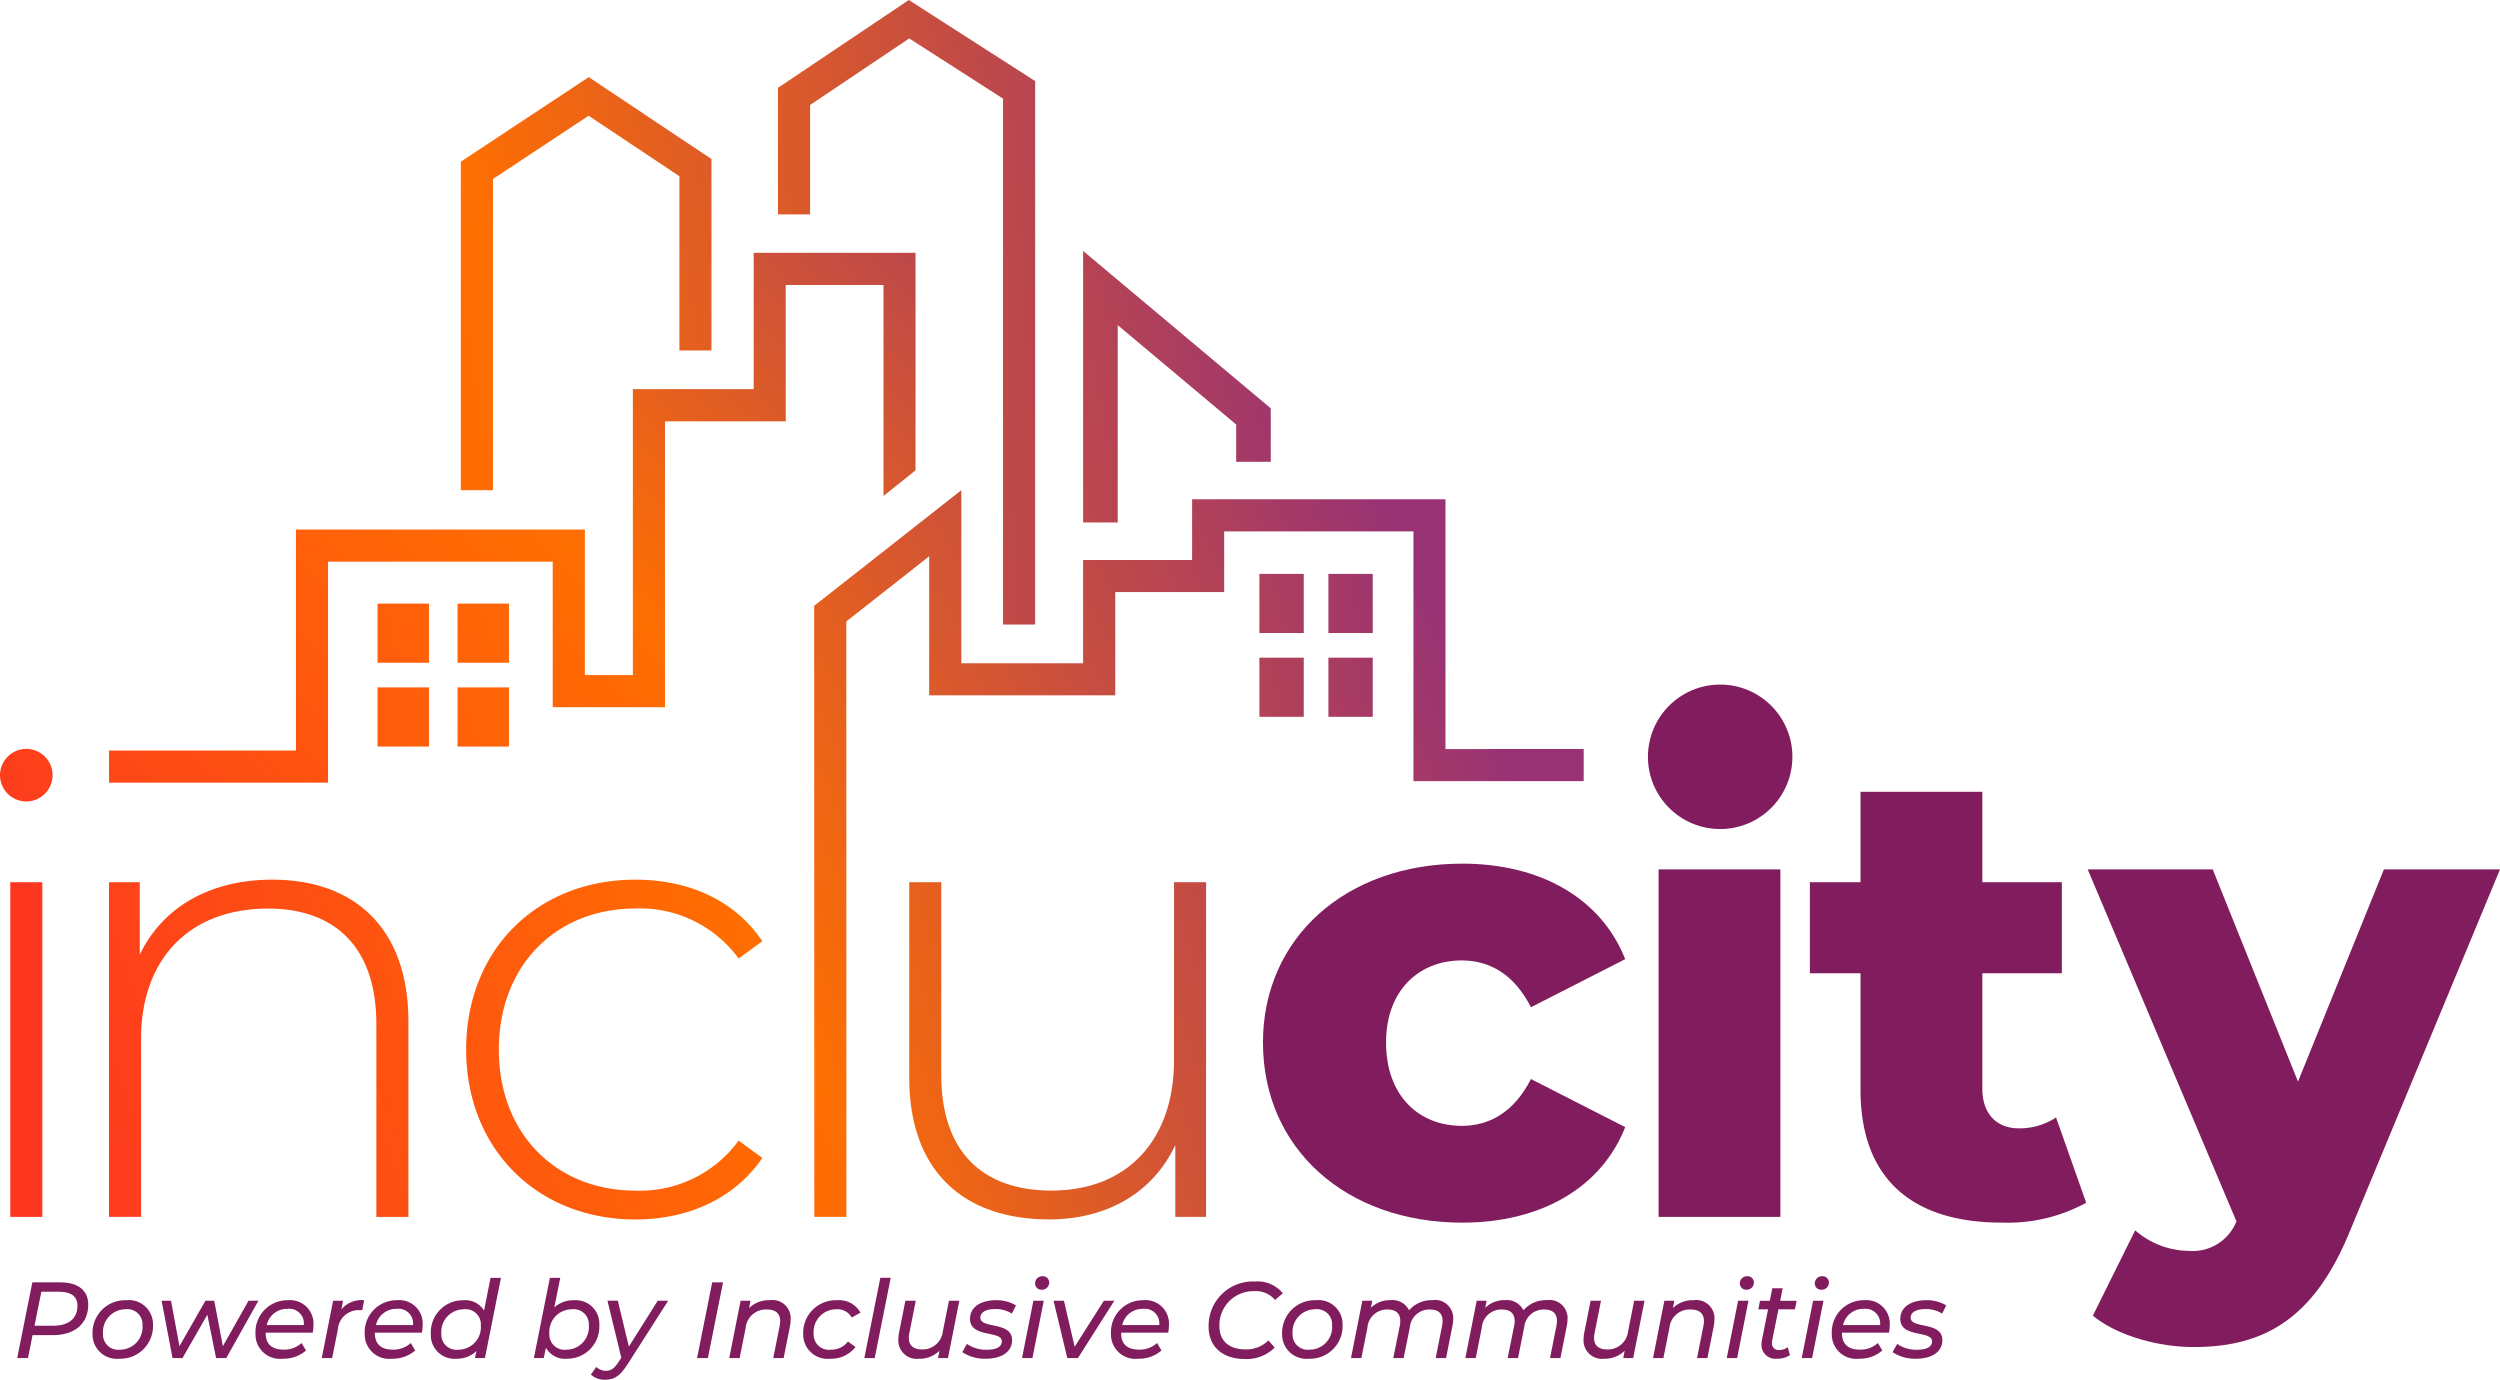
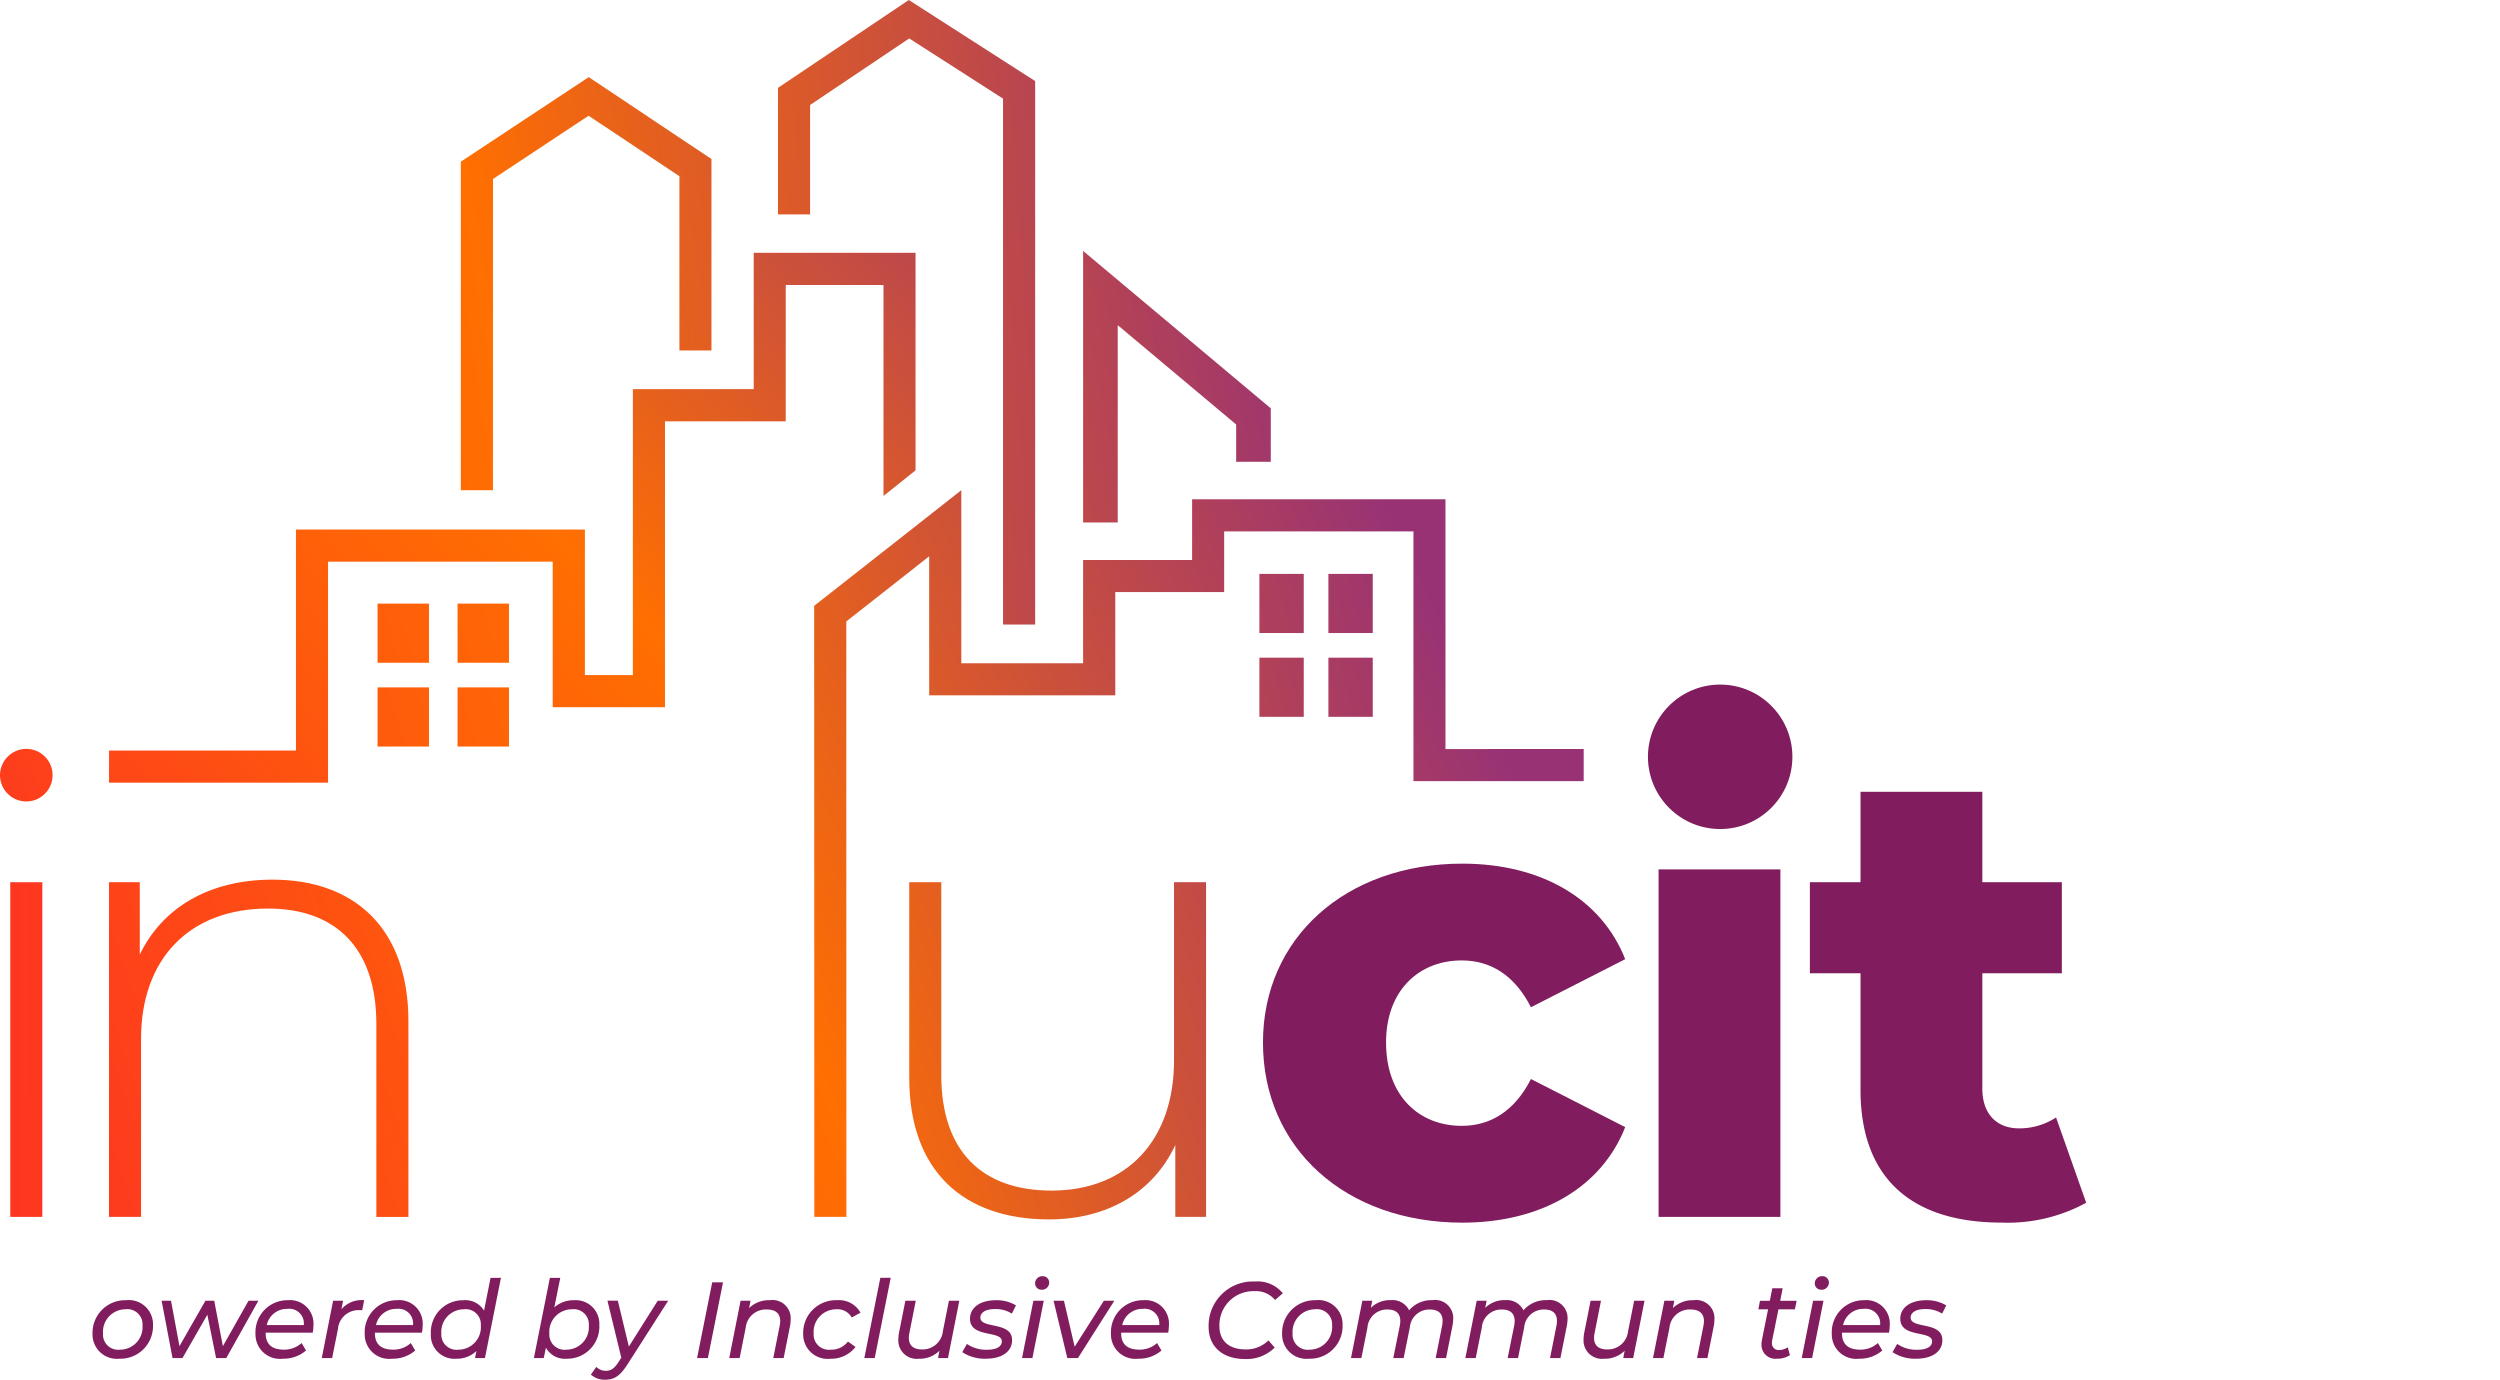
<svg xmlns="http://www.w3.org/2000/svg" xmlns:xlink="http://www.w3.org/1999/xlink" id="Group_1036" data-name="Group 1036" width="226.703" height="125.115" viewBox="0 0 226.703 125.115">
  <defs>
    <linearGradient id="linear-gradient" x1="-2.55" y1="0.622" x2="43.757" y2="-1.232" gradientUnits="objectBoundingBox">
      <stop offset="0" stop-color="#fd2f24" />
      <stop offset="0.528" stop-color="#ff6f01" />
      <stop offset="1" stop-color="#983275" />
    </linearGradient>
    <linearGradient id="linear-gradient-2" x1="-3.218" y1="2.074" x2="25.01" y2="-9.871" xlink:href="#linear-gradient" />
    <linearGradient id="linear-gradient-3" x1="-0.573" y1="0.902" x2="4.384" y2="-0.938" xlink:href="#linear-gradient" />
    <linearGradient id="linear-gradient-4" x1="-1.596" y1="1.289" x2="3.415" y2="-0.537" xlink:href="#linear-gradient" />
    <linearGradient id="linear-gradient-5" x1="-2.96" y1="1.769" x2="2.04" y2="-0.07" xlink:href="#linear-gradient" />
    <linearGradient id="linear-gradient-6" x1="-3.084" y1="1.363" x2="2.948" y2="-0.167" xlink:href="#linear-gradient" />
    <linearGradient id="linear-gradient-7" x1="-11.019" y1="4.687" x2="17.838" y2="-5.802" xlink:href="#linear-gradient" />
    <linearGradient id="linear-gradient-8" x1="-12.344" y1="5.168" x2="16.515" y2="-5.321" xlink:href="#linear-gradient" />
    <linearGradient id="linear-gradient-9" x1="-10.439" y1="4.476" x2="18.418" y2="-6.013" xlink:href="#linear-gradient" />
    <linearGradient id="linear-gradient-10" x1="-11.764" y1="4.957" x2="17.095" y2="-5.531" xlink:href="#linear-gradient" />
    <linearGradient id="linear-gradient-11" x1="-0.407" y1="1.161" x2="1.434" y2="-0.01" xlink:href="#linear-gradient" />
    <linearGradient id="linear-gradient-12" x1="-3.875" y1="1.297" x2="1.895" y2="0.304" xlink:href="#linear-gradient" />
    <linearGradient id="linear-gradient-13" x1="-6.691" y1="2.465" x2="1.217" y2="0.181" xlink:href="#linear-gradient" />
    <linearGradient id="linear-gradient-14" x1="-29.952" y1="10.046" x2="3.509" y2="-0.443" xlink:href="#linear-gradient" />
    <linearGradient id="linear-gradient-15" x1="-31.276" y1="10.461" x2="2.185" y2="-0.028" xlink:href="#linear-gradient" />
    <linearGradient id="linear-gradient-16" x1="-29.28" y1="9.835" x2="4.181" y2="-0.654" xlink:href="#linear-gradient" />
    <linearGradient id="linear-gradient-17" x1="-30.604" y1="10.25" x2="2.857" y2="-0.239" xlink:href="#linear-gradient" />
    <linearGradient id="linear-gradient-18" x1="-1.105" y1="1.041" x2="0.824" y2="0.187" xlink:href="#linear-gradient" />
  </defs>
  <path id="Path_1949" data-name="Path 1949" d="M356.757,262.2c0-9.476,7.5-16.221,18.081-16.221,7.151,0,12.616,3.2,14.767,8.663L381.059,259c-1.512-2.965-3.721-4.244-6.279-4.244-3.837,0-6.861,2.674-6.861,7.442,0,4.883,3.023,7.558,6.861,7.558,2.558,0,4.767-1.279,6.279-4.245l8.547,4.361c-2.151,5.466-7.616,8.663-14.767,8.663C364.258,278.536,356.757,271.792,356.757,262.2Z" transform="translate(-242.23 -167.663)" fill="#811d5e" />
  <path id="Path_1950" data-name="Path 1950" d="M430.817,247.059h11.046V278.57H430.817Z" transform="translate(-280.415 -168.221)" fill="#811d5e" />
  <path id="Path_1951" data-name="Path 1951" d="M484.2,269.8a14.846,14.846,0,0,1-7.675,1.8c-8.08,0-12.79-3.953-12.79-12.035V248.989h-4.593v-8.255h4.593v-8.2h11.046v8.2h7.21v8.255h-7.21v10.465c0,2.326,1.338,3.6,3.314,3.6a6.047,6.047,0,0,0,3.372-.988Z" transform="translate(-295.021 -160.733)" fill="#811d5e" />
-   <path id="Path_1952" data-name="Path 1952" d="M548.54,247.059l-13.606,32.79c-3.314,8.14-7.964,10.523-14.186,10.523-3.314,0-7.035-1.1-9.127-2.849l3.836-7.733a7.508,7.508,0,0,0,4.884,1.861,4.263,4.263,0,0,0,4.3-2.674l-13.489-31.918h11.338l7.732,19.244,7.79-19.244Z" transform="translate(-321.837 -168.221)" fill="#811d5e" />
  <ellipse id="Ellipse_1874" data-name="Ellipse 1874" cx="6.55" cy="6.55" rx="6.55" ry="6.55" transform="translate(149.437 62.078)" fill="#811d5e" />
  <g id="Group_372" data-name="Group 372" transform="translate(1.56 115.728)">
-     <path id="Path_1953" data-name="Path 1953" d="M129.994,326.377c0,1.755-1.236,2.776-3.217,2.776h-1.834l-.412,2.079h-.98l1.373-6.866h2.55C129.072,324.366,129.994,325.1,129.994,326.377Zm-.98.088c0-.824-.589-1.246-1.628-1.246h-1.647l-.618,3.08H126.8C128.2,328.3,129.014,327.672,129.014,326.465Z" transform="translate(-123.551 -323.808)" fill="#811d5e" />
    <path id="Path_1954" data-name="Path 1954" d="M137.651,330.769a2.96,2.96,0,0,1,3.05-3.06,2.188,2.188,0,0,1,2.433,2.236,2.955,2.955,0,0,1-3.041,3.069A2.208,2.208,0,0,1,137.651,330.769Zm4.532-.775a1.373,1.373,0,0,0-1.55-1.462,2.048,2.048,0,0,0-2.031,2.2,1.377,1.377,0,0,0,1.55,1.461A2.042,2.042,0,0,0,142.183,329.994Z" transform="translate(-130.821 -325.532)" fill="#811d5e" />
    <path id="Path_1955" data-name="Path 1955" d="M159.356,327.81l-2.913,5.2h-.921l-.795-3.932-2.255,3.932h-.9l-.991-5.2h.853l.765,4.119,2.354-4.119h.8l.784,4.119,2.325-4.119Z" transform="translate(-137.486 -325.584)" fill="#811d5e" />
    <path id="Path_1956" data-name="Path 1956" d="M169.087,330.651v.059c0,.951.53,1.481,1.647,1.481a2.331,2.331,0,0,0,1.609-.6l.4.677a3.09,3.09,0,0,1-2.09.745,2.217,2.217,0,0,1-2.491-2.256,2.9,2.9,0,0,1,2.933-3.049,2.127,2.127,0,0,1,2.324,2.246,3.9,3.9,0,0,1-.068.7Zm.1-.686h3.355a1.324,1.324,0,0,0-1.481-1.471A1.865,1.865,0,0,0,169.185,329.964Z" transform="translate(-146.554 -325.532)" fill="#811d5e" />
    <path id="Path_1957" data-name="Path 1957" d="M184.408,327.709l-.176.911a2,2,0,0,0-.246-.01,1.874,1.874,0,0,0-1.961,1.746l-.52,2.6h-.942l1.03-5.2h.9l-.147.774A2.41,2.41,0,0,1,184.408,327.709Z" transform="translate(-152.946 -325.532)" fill="#811d5e" />
    <path id="Path_1958" data-name="Path 1958" d="M189.531,330.651v.059c0,.951.53,1.481,1.647,1.481a2.331,2.331,0,0,0,1.609-.6l.4.677a3.089,3.089,0,0,1-2.089.745,2.217,2.217,0,0,1-2.491-2.256,2.9,2.9,0,0,1,2.933-3.049,2.128,2.128,0,0,1,2.324,2.246,3.9,3.9,0,0,1-.069.7Zm.1-.686h3.355a1.324,1.324,0,0,0-1.481-1.471A1.865,1.865,0,0,0,189.629,329.964Z" transform="translate(-157.094 -325.532)" fill="#811d5e" />
    <path id="Path_1959" data-name="Path 1959" d="M207.342,323.517l-1.451,7.277h-.9l.127-.638a2.587,2.587,0,0,1-1.833.7,2.144,2.144,0,0,1-2.3-2.246,2.908,2.908,0,0,1,2.943-3.06,1.983,1.983,0,0,1,1.883.942l.588-2.972Zm-1.824,4.316a1.373,1.373,0,0,0-1.55-1.462,2.048,2.048,0,0,0-2.031,2.2,1.377,1.377,0,0,0,1.55,1.461A2.042,2.042,0,0,0,205.519,327.833Z" transform="translate(-163.476 -323.37)" fill="#811d5e" />
    <path id="Path_1960" data-name="Path 1960" d="M226.21,327.784a2.916,2.916,0,0,1-2.942,3.069,1.96,1.96,0,0,1-1.9-1l-.2.942h-.893l1.452-7.277h.942l-.54,2.678a2.6,2.6,0,0,1,1.786-.647A2.136,2.136,0,0,1,226.21,327.784Zm-.951.049a1.373,1.373,0,0,0-1.55-1.462,2.042,2.042,0,0,0-2.03,2.2,1.377,1.377,0,0,0,1.55,1.461A2.047,2.047,0,0,0,225.259,327.833Z" transform="translate(-173.422 -323.37)" fill="#811d5e" />
    <path id="Path_1961" data-name="Path 1961" d="M237.949,327.81l-3.688,5.767c-.677,1.059-1.206,1.393-2.02,1.393a1.869,1.869,0,0,1-1.3-.462l.49-.7a1.21,1.21,0,0,0,.883.353c.432,0,.746-.2,1.119-.776l.265-.412-1.255-5.168h.941l1,4.158L237,327.81Z" transform="translate(-178.918 -325.584)" fill="#811d5e" />
    <path id="Path_1962" data-name="Path 1962" d="M252.2,324.366h.98l-1.373,6.866h-.98Z" transform="translate(-189.176 -323.808)" fill="#811d5e" />
    <path id="Path_1963" data-name="Path 1963" d="M262.419,329.435a3.48,3.48,0,0,1-.059.608l-.579,2.913h-.942l.579-2.913a2.459,2.459,0,0,0,.049-.431c0-.678-.392-1.06-1.207-1.06a1.833,1.833,0,0,0-1.922,1.658l-.55,2.746h-.941l1.029-5.2h.9l-.127.667a2.548,2.548,0,0,1,1.883-.715A1.65,1.65,0,0,1,262.419,329.435Z" transform="translate(-192.278 -325.532)" fill="#811d5e" />
    <path id="Path_1964" data-name="Path 1964" d="M270.685,330.769a2.963,2.963,0,0,1,3.06-3.06,2.23,2.23,0,0,1,2.138,1.127l-.795.442a1.472,1.472,0,0,0-1.412-.746,2.05,2.05,0,0,0-2.041,2.2,1.381,1.381,0,0,0,1.56,1.461,1.879,1.879,0,0,0,1.55-.736l.686.491a2.794,2.794,0,0,1-2.275,1.069A2.218,2.218,0,0,1,270.685,330.769Z" transform="translate(-199.412 -325.532)" fill="#811d5e" />
    <path id="Path_1965" data-name="Path 1965" d="M283.585,323.517h.942l-1.452,7.277h-.942Z" transform="translate(-205.315 -323.37)" fill="#811d5e" />
    <path id="Path_1966" data-name="Path 1966" d="M294.027,327.81l-1.029,5.2h-.9l.127-.667a2.541,2.541,0,0,1-1.864.726,1.667,1.667,0,0,1-1.864-1.745,3.334,3.334,0,0,1,.059-.6l.579-2.913h.942l-.578,2.922a2.384,2.384,0,0,0-.049.441c0,.668.393,1.05,1.187,1.05a1.841,1.841,0,0,0,1.9-1.658l.549-2.755Z" transform="translate(-208.595 -325.584)" fill="#811d5e" />
    <path id="Path_1967" data-name="Path 1967" d="M300.471,332.417l.421-.746a3.032,3.032,0,0,0,1.8.53c.9,0,1.363-.285,1.363-.766,0-1.01-2.883-.283-2.883-2.039,0-1.03.931-1.687,2.353-1.687a3.378,3.378,0,0,1,1.815.47l-.373.745a2.736,2.736,0,0,0-1.53-.412c-.873,0-1.324.324-1.324.776,0,1.049,2.874.313,2.874,2.039,0,1.079-.971,1.687-2.383,1.687A3.652,3.652,0,0,1,300.471,332.417Z" transform="translate(-214.77 -325.532)" fill="#811d5e" />
    <path id="Path_1968" data-name="Path 1968" d="M312.684,325.44h.943l-1.031,5.2h-.941Zm.157-1.569a.65.65,0,0,1,.677-.657.573.573,0,0,1,.6.548.652.652,0,0,1-.686.678A.568.568,0,0,1,312.842,323.871Z" transform="translate(-220.536 -323.214)" fill="#811d5e" />
    <path id="Path_1969" data-name="Path 1969" d="M323.062,327.81l-3.3,5.2H318.8l-1.246-5.2h.942l.971,4.168,2.648-4.168Z" transform="translate(-223.575 -325.584)" fill="#811d5e" />
    <path id="Path_1970" data-name="Path 1970" d="M329.23,330.651v.059c0,.951.53,1.481,1.647,1.481a2.327,2.327,0,0,0,1.609-.6l.4.677a3.088,3.088,0,0,1-2.089.745,2.217,2.217,0,0,1-2.491-2.256,2.9,2.9,0,0,1,2.933-3.049,2.127,2.127,0,0,1,2.324,2.246,3.948,3.948,0,0,1-.068.7Zm.1-.686h3.354a1.324,1.324,0,0,0-1.481-1.471A1.865,1.865,0,0,0,329.328,329.964Z" transform="translate(-229.122 -325.532)" fill="#811d5e" />
    <path id="Path_1971" data-name="Path 1971" d="M346.584,328.334a4.017,4.017,0,0,1,4.207-4.129,2.943,2.943,0,0,1,2.521,1.07l-.706.607a2.244,2.244,0,0,0-1.883-.8,3.075,3.075,0,0,0-3.158,3.2c0,1.245.814,2.08,2.364,2.08a2.837,2.837,0,0,0,2.079-.815l.569.648a3.608,3.608,0,0,1-2.717,1.04C347.79,331.228,346.584,330.051,346.584,328.334Z" transform="translate(-238.545 -323.725)" fill="#811d5e" />
    <path id="Path_1972" data-name="Path 1972" d="M360.342,330.769a2.96,2.96,0,0,1,3.051-3.06,2.188,2.188,0,0,1,2.433,2.236,2.955,2.955,0,0,1-3.041,3.069A2.208,2.208,0,0,1,360.342,330.769Zm4.532-.775a1.373,1.373,0,0,0-1.55-1.462,2.048,2.048,0,0,0-2.031,2.2,1.377,1.377,0,0,0,1.55,1.461A2.042,2.042,0,0,0,364.874,329.994Z" transform="translate(-245.639 -325.532)" fill="#811d5e" />
    <path id="Path_1973" data-name="Path 1973" d="M382.5,329.425a3.758,3.758,0,0,1-.068.618l-.579,2.913h-.942l.579-2.913a2.67,2.67,0,0,0,.049-.451c0-.668-.373-1.04-1.148-1.04a1.771,1.771,0,0,0-1.824,1.628l-.56,2.776h-.941l.589-2.913a2.468,2.468,0,0,0,.049-.441c0-.667-.372-1.05-1.157-1.05a1.776,1.776,0,0,0-1.825,1.658l-.549,2.746h-.942l1.03-5.2h.9l-.127.647a2.436,2.436,0,0,1,1.8-.7,1.675,1.675,0,0,1,1.667.921,2.675,2.675,0,0,1,2.119-.921A1.64,1.64,0,0,1,382.5,329.425Z" transform="translate(-252.282 -325.532)" fill="#811d5e" />
    <path id="Path_1974" data-name="Path 1974" d="M403.912,329.425a3.711,3.711,0,0,1-.068.618l-.579,2.913h-.942l.579-2.913a2.615,2.615,0,0,0,.049-.451c0-.668-.373-1.04-1.148-1.04a1.771,1.771,0,0,0-1.824,1.628l-.559,2.776h-.942l.589-2.913a2.473,2.473,0,0,0,.049-.441c0-.667-.372-1.05-1.157-1.05a1.776,1.776,0,0,0-1.825,1.658l-.549,2.746h-.942l1.03-5.2h.9l-.127.647a2.436,2.436,0,0,1,1.8-.7,1.675,1.675,0,0,1,1.667.921,2.676,2.676,0,0,1,2.119-.921A1.64,1.64,0,0,1,403.912,329.425Z" transform="translate(-263.324 -325.532)" fill="#811d5e" />
    <path id="Path_1975" data-name="Path 1975" d="M422.3,327.81l-1.029,5.2h-.9l.127-.667a2.54,2.54,0,0,1-1.864.726,1.667,1.667,0,0,1-1.863-1.745,3.334,3.334,0,0,1,.059-.6l.579-2.913h.942l-.578,2.922a2.348,2.348,0,0,0-.05.441c0,.668.393,1.05,1.187,1.05a1.841,1.841,0,0,0,1.9-1.658l.55-2.755Z" transform="translate(-274.732 -325.584)" fill="#811d5e" />
    <path id="Path_1976" data-name="Path 1976" d="M435.347,329.435a3.436,3.436,0,0,1-.059.608l-.579,2.913h-.942l.579-2.913a2.418,2.418,0,0,0,.049-.431c0-.678-.392-1.06-1.207-1.06a1.833,1.833,0,0,0-1.922,1.658l-.549,2.746h-.942l1.03-5.2h.9l-.127.667a2.55,2.55,0,0,1,1.883-.715A1.65,1.65,0,0,1,435.347,329.435Z" transform="translate(-281.438 -325.532)" fill="#811d5e" />
-     <path id="Path_1977" data-name="Path 1977" d="M444.605,325.44h.941l-1.029,5.2h-.942Zm.156-1.569a.65.65,0,0,1,.677-.657.572.572,0,0,1,.6.548.651.651,0,0,1-.686.678A.568.568,0,0,1,444.762,323.871Z" transform="translate(-288.553 -323.214)" fill="#811d5e" />
    <path id="Path_1978" data-name="Path 1978" d="M450.756,330.139a1.358,1.358,0,0,0-.03.275.6.6,0,0,0,.686.647,1.3,1.3,0,0,0,.745-.246l.2.716a2.112,2.112,0,0,1-1.207.324,1.254,1.254,0,0,1-1.373-1.3,1.888,1.888,0,0,1,.039-.392l.559-2.786h-.882l.147-.774h.892l.226-1.138h.941l-.226,1.138h1.491l-.157.774h-1.491Z" transform="translate(-291.603 -324.372)" fill="#811d5e" />
    <path id="Path_1979" data-name="Path 1979" d="M458.644,325.44h.943l-1.031,5.2h-.941Zm.157-1.569a.65.65,0,0,1,.677-.657.573.573,0,0,1,.6.548.652.652,0,0,1-.686.678A.568.568,0,0,1,458.8,323.871Z" transform="translate(-295.792 -323.214)" fill="#811d5e" />
    <path id="Path_1980" data-name="Path 1980" d="M464.17,330.651v.059c0,.951.53,1.481,1.647,1.481a2.327,2.327,0,0,0,1.608-.6l.4.677a3.09,3.09,0,0,1-2.089.745,2.217,2.217,0,0,1-2.491-2.256,2.9,2.9,0,0,1,2.933-3.049,2.128,2.128,0,0,1,2.324,2.246,3.9,3.9,0,0,1-.069.7Zm.1-.686h3.355a1.324,1.324,0,0,0-1.481-1.471A1.865,1.865,0,0,0,464.268,329.964Z" transform="translate(-298.696 -325.532)" fill="#811d5e" />
    <path id="Path_1981" data-name="Path 1981" d="M474.616,332.417l.421-.746a3.032,3.032,0,0,0,1.8.53c.9,0,1.363-.285,1.363-.766,0-1.01-2.883-.283-2.883-2.039,0-1.03.932-1.687,2.353-1.687a3.381,3.381,0,0,1,1.815.47l-.373.745a2.735,2.735,0,0,0-1.53-.412c-.873,0-1.324.324-1.324.776,0,1.049,2.874.313,2.874,2.039,0,1.079-.971,1.687-2.384,1.687A3.651,3.651,0,0,1,474.616,332.417Z" transform="translate(-304.557 -325.532)" fill="#811d5e" />
  </g>
  <g id="Group_373" data-name="Group 373" transform="translate(0 0)">
    <rect id="Rectangle_755" data-name="Rectangle 755" width="2.907" height="30.348" transform="translate(0.931 80.001)" fill="url(#linear-gradient)" />
    <path id="Path_1982" data-name="Path 1982" d="M122.715,224.495a2.4,2.4,0,0,0-2.384,2.383,2.384,2.384,0,1,0,2.384-2.383Z" transform="translate(-120.331 -156.587)" fill="url(#linear-gradient-2)" />
    <path id="Path_1983" data-name="Path 1983" d="M155.563,248.979c-5.755,0-10,2.558-12.035,6.8v-6.57h-2.79V279.56h2.906V263.4c0-7.209,4.361-11.8,11.512-11.8,6.163,0,9.825,3.6,9.825,10.465v17.5h2.908V261.827C167.89,253.34,162.948,248.979,155.563,248.979Z" transform="translate(-130.853 -169.211)" fill="url(#linear-gradient-3)" />
-     <path id="Path_1984" data-name="Path 1984" d="M222.945,251.595a11.074,11.074,0,0,1,9.36,4.536l2.151-1.57c-2.5-3.721-6.685-5.581-11.511-5.581-8.9,0-15.348,6.337-15.348,15.407,0,9.011,6.453,15.407,15.348,15.407,4.826,0,9.011-1.919,11.511-5.581l-2.151-1.57a11.077,11.077,0,0,1-9.36,4.536c-7.151,0-12.384-5.117-12.384-12.791S215.794,251.595,222.945,251.595Z" transform="translate(-165.325 -169.211)" fill="url(#linear-gradient-4)" />
    <path id="Path_1985" data-name="Path 1985" d="M314.552,265.622c0,7.209-4.244,11.8-11.105,11.8-6.337,0-10-3.6-10-10.466v-17.5h-2.906v17.732c0,8.488,4.941,12.848,12.674,12.848,5.349,0,9.477-2.5,11.453-6.744v6.511h2.791V249.459h-2.907Z" transform="translate(-208.09 -169.458)" fill="url(#linear-gradient-5)" />
    <path id="Path_1986" data-name="Path 1986" d="M209.517,107.98l8.669-5.735,8.236,5.484v15.8h2.906V106.171L218.2,98.743,206.6,106.411V136.2h2.915Z" transform="translate(-164.812 -91.75)" fill="url(#linear-gradient-6)" />
    <rect id="Rectangle_756" data-name="Rectangle 756" width="4.664" height="5.363" transform="translate(34.236 54.736)" fill="url(#linear-gradient-7)" />
    <rect id="Rectangle_757" data-name="Rectangle 757" width="4.664" height="5.363" transform="translate(41.491 54.736)" fill="url(#linear-gradient-8)" />
    <rect id="Rectangle_758" data-name="Rectangle 758" width="4.664" height="5.363" transform="translate(34.236 62.334)" fill="url(#linear-gradient-9)" />
    <rect id="Rectangle_759" data-name="Rectangle 759" width="4.664" height="5.363" transform="translate(41.491 62.334)" fill="url(#linear-gradient-10)" />
    <path id="Path_1987" data-name="Path 1987" d="M210.97,153.685l2.906-2.325V131.637H199.2V144H188.242v25.926h-4.351v-13.2h-26.2v20.043h-16.95v2.914H160.6V159.641h20.374v13.2h10.181V146.916h10.951V134.552h8.862Z" transform="translate(-130.853 -108.71)" fill="url(#linear-gradient-11)" />
    <path id="Path_1988" data-name="Path 1988" d="M268.878,93.827l8.989-6.035,8.507,5.459v47.69h2.914V91.66l-11.457-7.353-11.867,7.967V103.75h2.914Z" transform="translate(-195.418 -84.307)" fill="url(#linear-gradient-12)" />
    <path id="Path_1989" data-name="Path 1989" d="M326.229,138.011l10.739,9.007V150.4h3.14v-4.847l-17.018-14.274V155.9h3.14Z" transform="translate(-224.872 -108.525)" fill="url(#linear-gradient-13)" />
    <rect id="Rectangle_760" data-name="Rectangle 760" width="4.022" height="5.363" transform="translate(114.204 52.041)" fill="url(#linear-gradient-14)" />
    <rect id="Rectangle_761" data-name="Rectangle 761" width="4.022" height="5.363" transform="translate(120.461 52.041)" fill="url(#linear-gradient-15)" />
    <rect id="Rectangle_762" data-name="Rectangle 762" width="4.022" height="5.363" transform="translate(114.204 59.639)" fill="url(#linear-gradient-16)" />
    <rect id="Rectangle_763" data-name="Rectangle 763" width="4.022" height="5.363" transform="translate(120.461 59.639)" fill="url(#linear-gradient-17)" />
    <path id="Path_1990" data-name="Path 1990" d="M329.991,199.542V176.89H307.015V182.4H297.13v9.365H286.087V176.067l-4.917,3.868-2.915,2.29-5.513,4.33.015,55.412h2.907l-.006-54,2.6-2.04,2.915-2.29,2-1.578v12.614h16.874v-9.365h9.875v-5.505h17.164v22.65h15.439v-2.914Z" transform="translate(-198.913 -131.618)" fill="url(#linear-gradient-18)" />
  </g>
</svg>